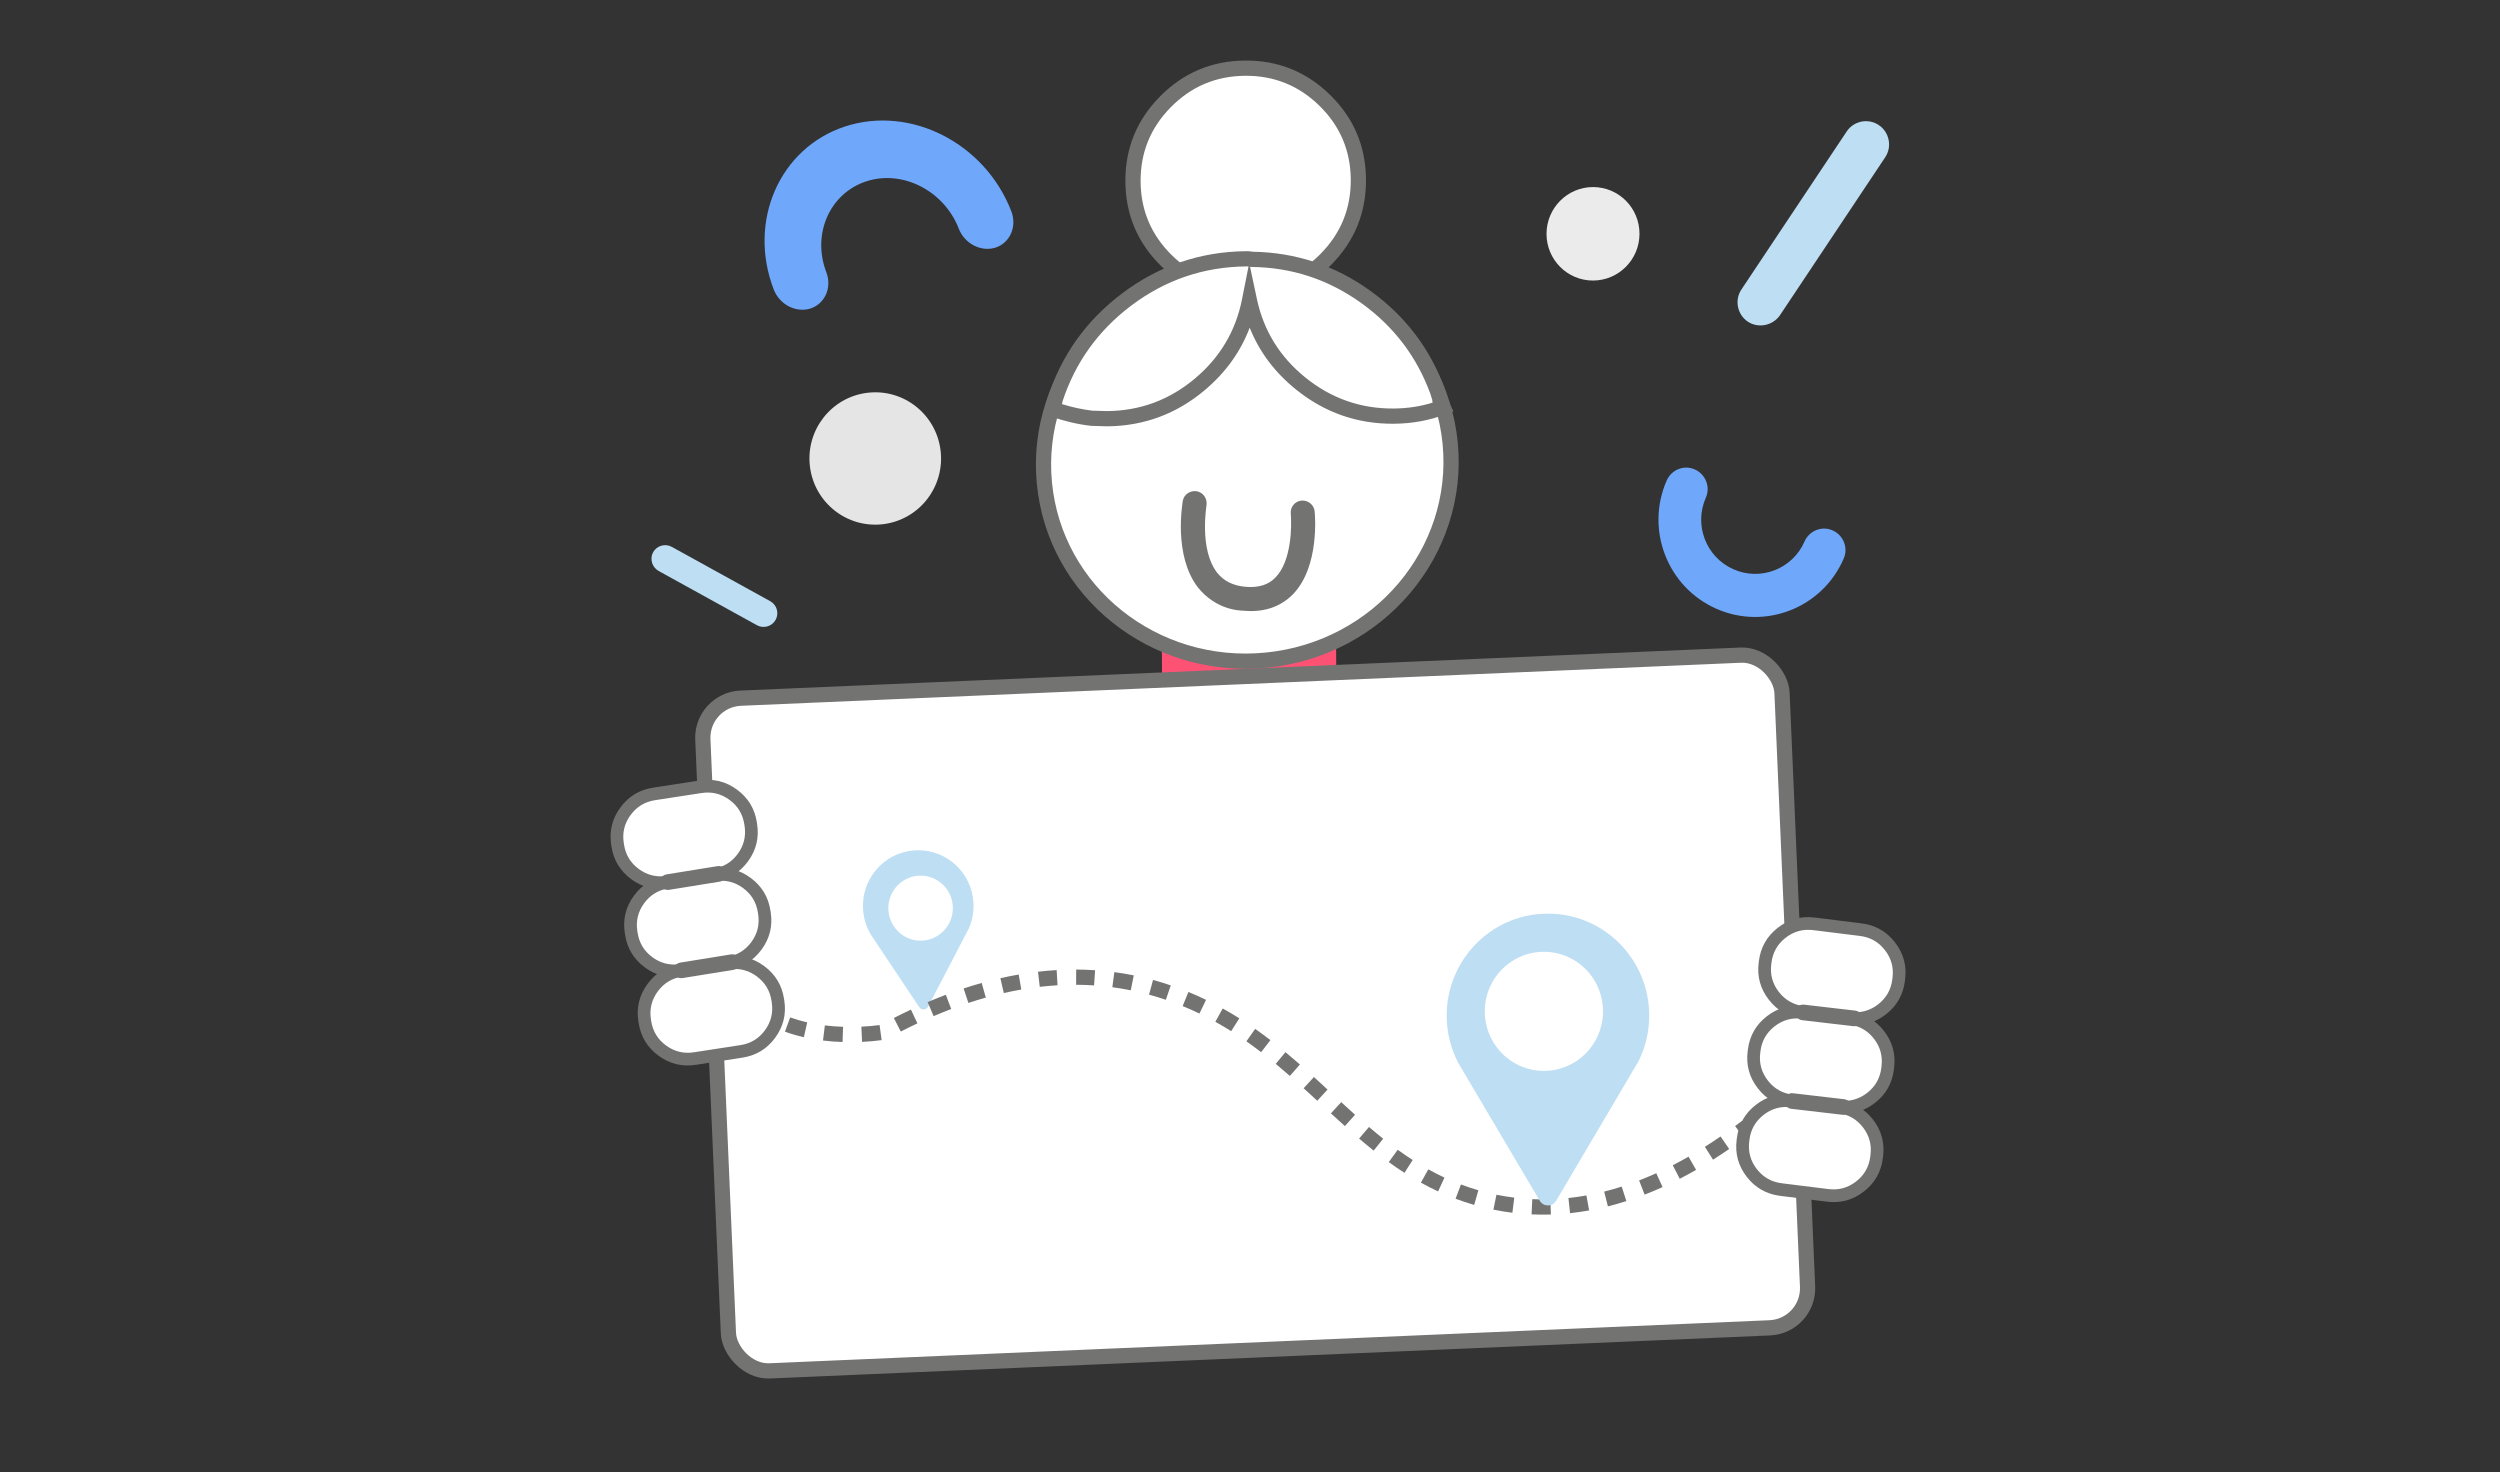
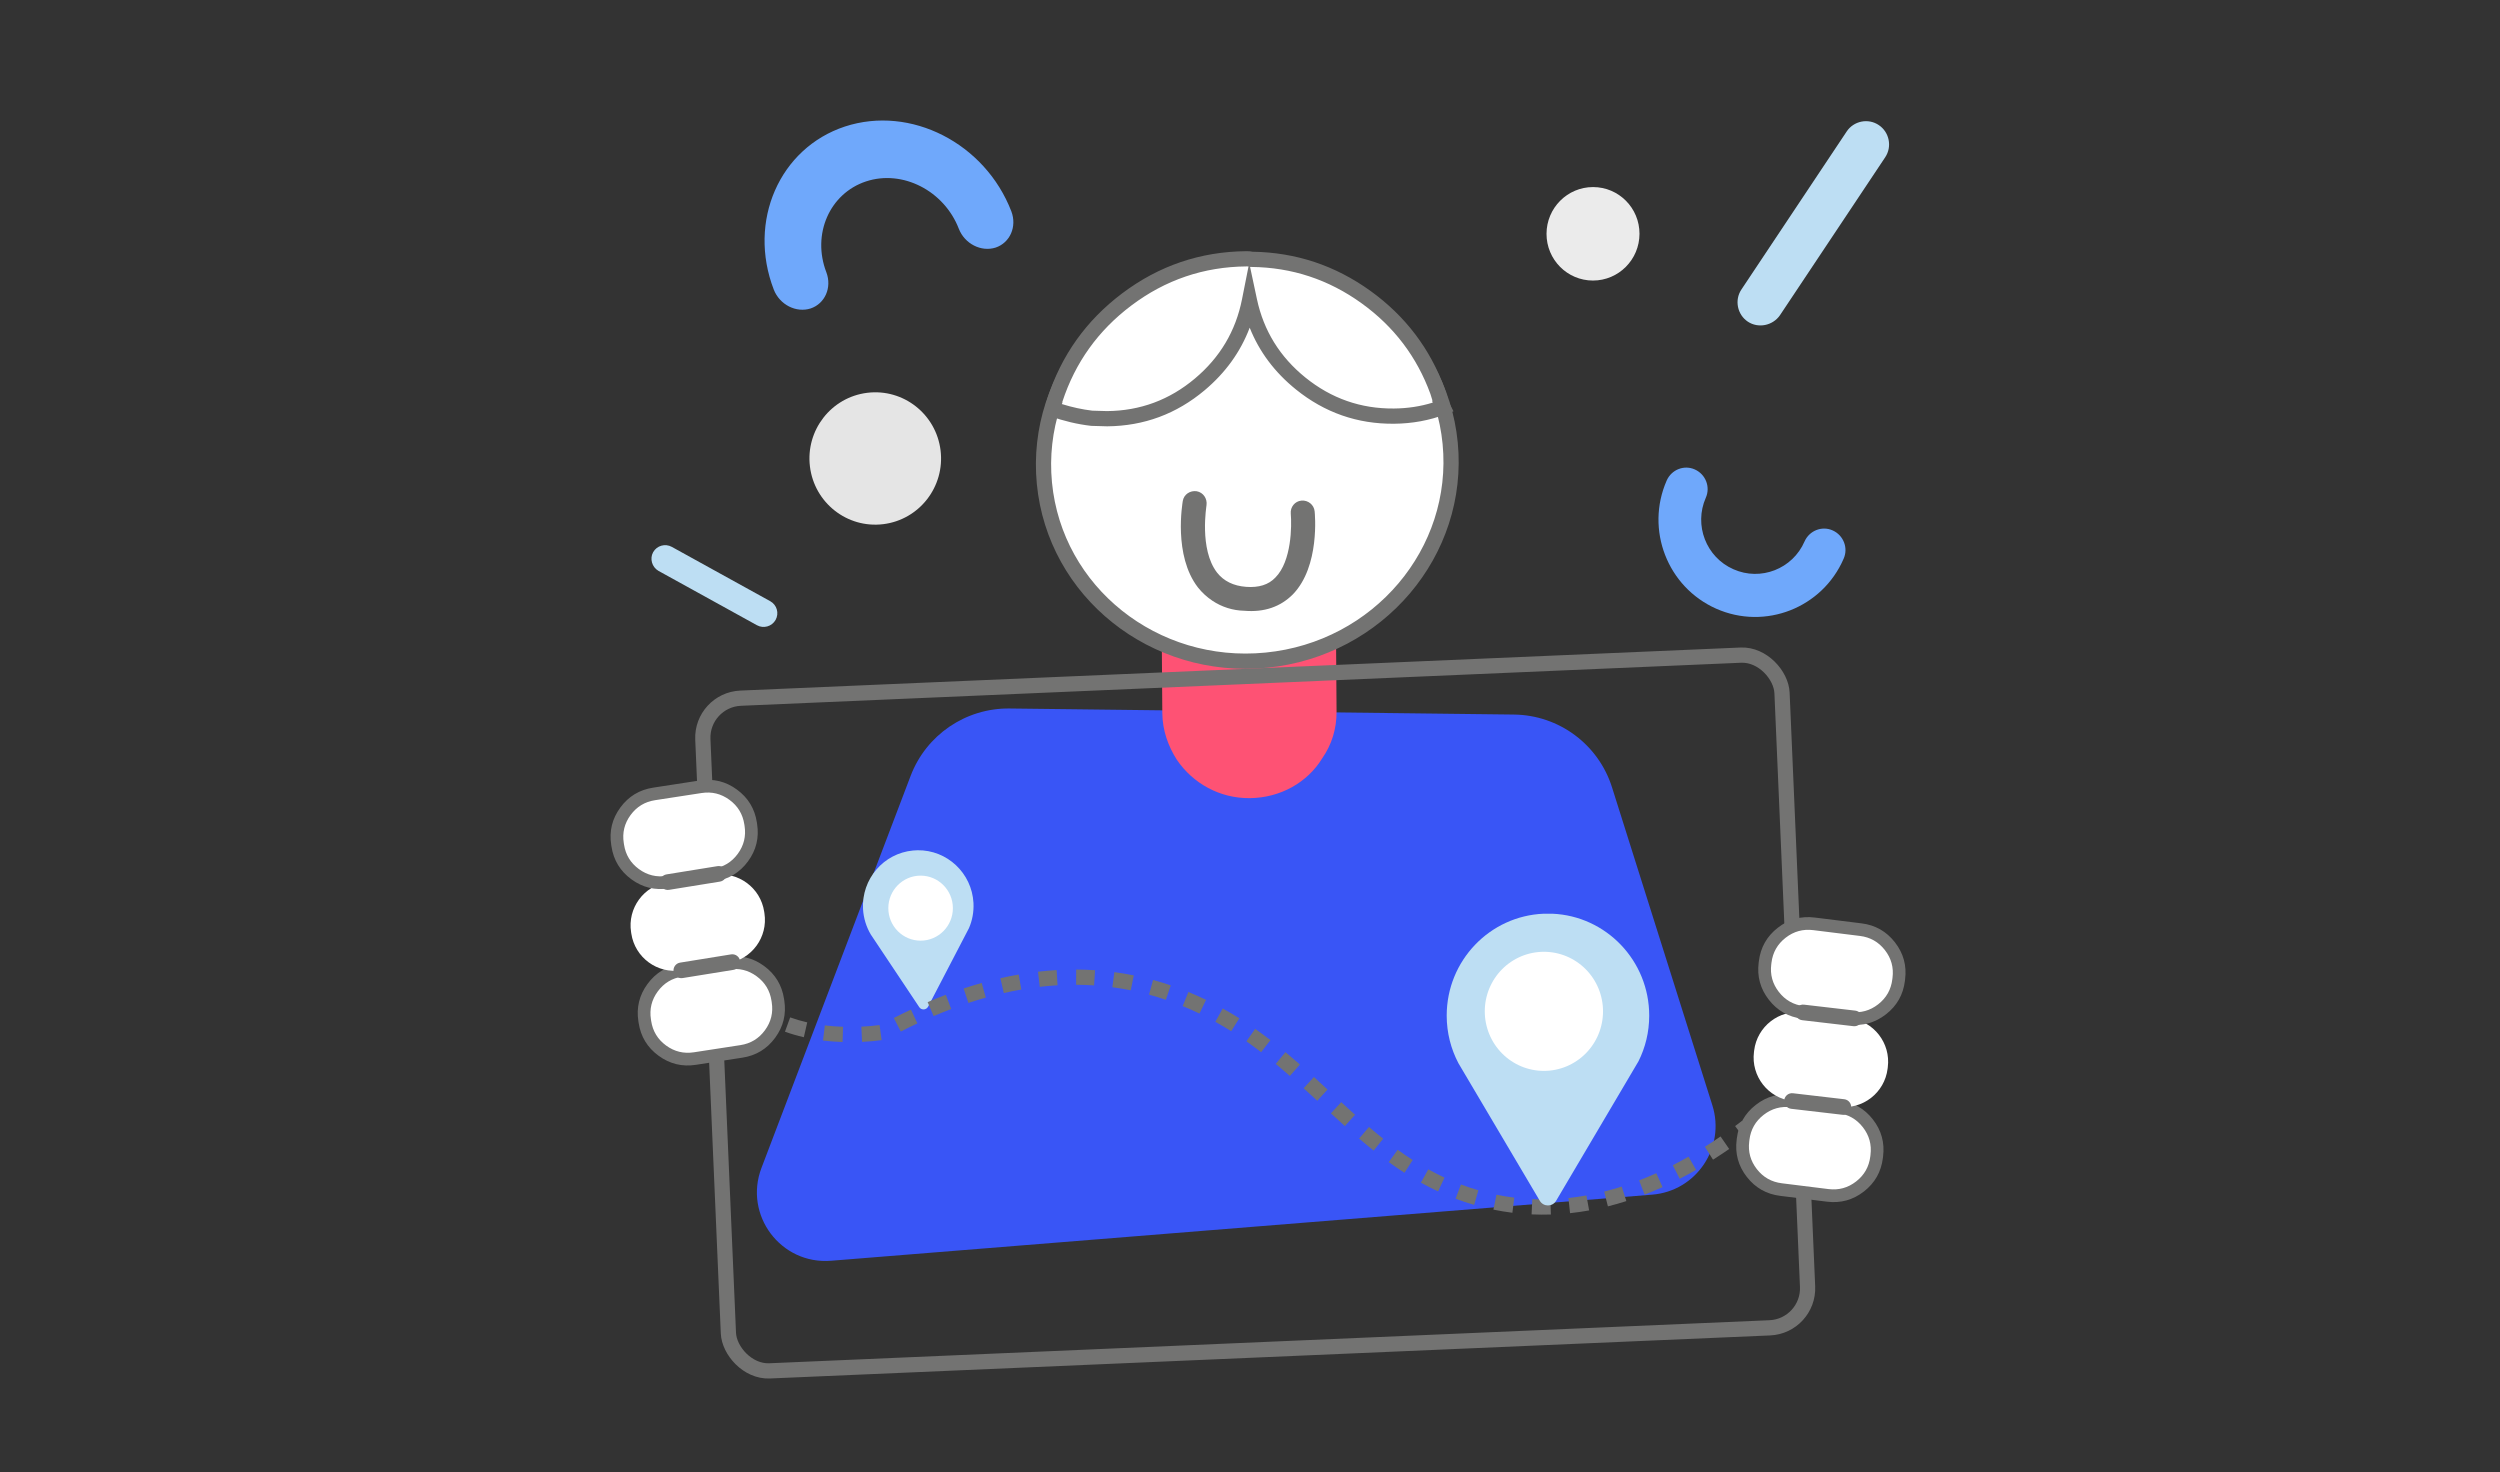
<svg xmlns="http://www.w3.org/2000/svg" fill="none" version="1.1" width="197" height="116" viewBox="0 0 197 116">
  <rect x="0" y="0" width="197" height="116" fill="#333333" stroke="none" />
  <defs>
    <clipPath id="master_svg0_3_19084">
      <rect x="0" y="0" width="197" height="116" rx="0" />
    </clipPath>
  </defs>
  <g clip-path="url(#master_svg0_3_19084)">
    <g>
      <g>
        <path d="M119.299,56.307L79.556,55.829C76.1,55.789,72.986,57.909,71.757,61.14L60.004,92.032C58.589,95.75,61.527,99.667,65.49,99.347L130.194,94.138C133.667,93.858,135.982,90.421,134.935,87.101L127.027,62.042C125.96,58.661,122.843,56.348,119.299,56.307Z" fill="#3955F6" fill-opacity="1" style="mix-blend-mode:passthrough" />
      </g>
      <g>
        <path d="M105.203,39.505L105.321,56.053C105.331,57.435,104.937,58.688,104.184,59.765C103.035,61.649,100.897,62.873,98.481,62.894C96.111,62.916,94,61.73,92.734,59.868C92.056,58.804,91.6,57.559,91.59,56.176L91.472,39.628L105.203,39.505Z" fill="#FE5274" fill-opacity="1" style="mix-blend-mode:passthrough" />
      </g>
      <g transform="matrix(0.995,-0.098,0.096,0.995,-1.78,8.021)">
        <ellipse cx="96.887" cy="38.169" rx="16.068" ry="15.594" fill="#FFFFFF" fill-opacity="1" style="mix-blend-mode:passthrough" />
        <ellipse cx="96.887" cy="38.169" rx="16.068" ry="15.594" fill-opacity="0" stroke-opacity="1" stroke="#737372" fill="none" stroke-width="1.2" />
      </g>
      <g>
-         <path d="M98.223,23.081C103.127,23.036,107.075,19.036,107.04,14.146C107.005,9.256,103.002,5.328,98.097,5.372C93.193,5.416,89.245,9.417,89.281,14.307C89.315,19.197,93.319,23.125,98.223,23.081Z" fill="#FFFFFF" fill-opacity="1" style="mix-blend-mode:passthrough" />
-         <path d="M88.681,14.311L88.681,14.311Q88.708,18.228,91.505,20.973Q94.302,23.717,98.228,23.681Q102.154,23.645,104.911,20.852Q107.668,18.058,107.64,14.142Q107.612,10.225,104.815,7.48Q102.018,4.737,98.092,4.772Q94.166,4.808,91.41,7.601Q88.653,10.395,88.681,14.311ZM92.346,20.116Q89.905,17.721,89.88,14.303L89.88,14.303Q89.856,10.884,92.264,8.444Q94.672,6.003,98.102,5.972Q101.532,5.941,103.974,8.337Q106.416,10.732,106.44,14.15Q106.464,17.569,104.056,20.009Q101.648,22.45,98.218,22.481Q94.788,22.512,92.346,20.116Z" fill-rule="evenodd" fill="#737372" fill-opacity="1" />
-       </g>
+         </g>
      <g>
        <path d="M113.694,32.087C112.488,32.544,111.192,32.779,109.849,32.791C104.299,32.841,99.571,28.91,98.459,23.696C97.422,28.929,92.796,32.944,87.246,32.994C86.843,32.998,86.44,32.957,86.037,32.96C84.962,32.836,83.93,32.577,82.943,32.229C82.986,32.005,83.029,31.782,83.117,31.602L83.117,31.558C85.175,25.155,91.14,20.458,98.212,20.394L98.256,20.394C98.391,20.392,98.48,20.391,98.615,20.435C105.33,20.509,111.09,24.832,113.282,30.84C113.328,30.974,113.374,31.152,113.419,31.285C113.465,31.375,113.465,31.419,113.466,31.509C113.511,31.597,113.557,31.731,113.558,31.82C113.648,31.909,113.648,31.998,113.694,32.087Z" fill="#FFFFFF" fill-opacity="1" style="mix-blend-mode:passthrough" />
        <path d="M112.903,31.725Q111.45,32.177,109.844,32.191Q105.93,32.226,102.867,29.751Q99.843,27.306,99.046,23.57L98.505,21.029L98.517,21.034L98.608,21.035Q103.395,21.087,107.294,23.899Q111.117,26.655,112.718,31.046Q112.734,31.09,112.776,31.235Q112.825,31.401,112.852,31.479L112.865,31.519L112.866,31.52L112.867,31.655L112.903,31.725ZM114.132,31.594Q114.187,31.689,114.226,31.803L114.228,31.812L114.535,32.409L113.907,32.648Q111.998,33.372,109.855,33.391Q105.511,33.43,102.113,30.684Q99.604,28.656,98.476,25.822Q97.393,28.678,94.931,30.748Q91.591,33.555,87.251,33.594Q87.033,33.596,86.614,33.576Q86.227,33.558,86.042,33.56L86.005,33.56L85.968,33.556Q84.385,33.374,82.744,32.795L82.255,32.623L82.354,32.115L82.355,32.11Q82.43,31.721,82.517,31.484L82.517,31.464L82.546,31.374Q84.17,26.323,88.424,23.119Q92.774,19.843,98.207,19.794L98.253,19.794Q98.504,19.791,98.697,19.836Q103.819,19.914,107.996,22.925Q112.118,25.898,113.846,30.634Q113.877,30.725,113.927,30.897Q113.96,31.007,113.978,31.064Q114.038,31.199,114.057,31.357Q114.107,31.477,114.132,31.594ZM98.383,20.997L97.871,23.579Q97.127,27.335,94.159,29.829Q91.149,32.359,87.241,32.394Q87.056,32.396,86.669,32.378Q86.286,32.36,86.071,32.36Q84.892,32.22,83.67,31.839L83.717,31.741L83.717,31.652Q85.233,27.024,89.145,24.078Q93.18,21.039,98.217,20.994L98.256,20.994L98.263,20.994Q98.338,20.993,98.383,20.997Z" fill-rule="evenodd" fill="#737372" fill-opacity="1" />
      </g>
      <g>
        <path d="M69.602,41.304C72.444,40.953,74.466,38.352,74.117,35.493C73.768,32.635,71.181,30.602,68.339,30.953C65.496,31.303,63.474,33.905,63.823,36.763C64.172,39.622,66.759,41.655,69.602,41.304Z" fill="#E5E5E5" fill-opacity="1" style="mix-blend-mode:passthrough" />
      </g>
      <g>
        <path d="M125.524,22.107C127.547,22.107,129.189,20.458,129.192,18.424C129.195,16.39,127.557,14.741,125.534,14.741C123.511,14.741,121.869,16.39,121.866,18.424C121.863,20.458,123.501,22.107,125.524,22.107Z" fill="#EBEBEB" fill-opacity="1" style="mix-blend-mode:passthrough" />
      </g>
      <g>
        <path d="M137.725,25.344C136.905,24.796,136.657,23.651,137.228,22.805L145.521,10.357C146.067,9.536,147.209,9.287,148.053,9.86C148.873,10.407,149.121,11.552,148.55,12.399L140.257,24.846C139.686,25.668,138.544,25.892,137.725,25.344ZM51.467,43.513C51.76,42.992,52.418,42.805,52.942,43.095L60.699,47.377C61.221,47.668,61.408,48.326,61.118,48.848C60.824,49.369,60.166,49.556,59.643,49.266L51.886,44.984C51.373,44.687,51.184,44.024,51.467,43.513Z" fill="#BDDEF3" fill-opacity="1" style="mix-blend-mode:passthrough" />
      </g>
      <g>
        <path d="M135.24,47.966C131.388,46.259,129.639,41.734,131.337,37.86C131.717,37.006,132.706,36.611,133.555,36.994C134.404,37.376,134.797,38.37,134.417,39.224C133.466,41.378,134.442,43.914,136.596,44.857C138.738,45.813,141.26,44.831,142.199,42.665C142.579,41.811,143.568,41.416,144.417,41.798C145.266,42.18,145.659,43.175,145.278,44.028C143.605,47.903,139.094,49.674,135.24,47.966Z" fill="#6FA8FB" fill-opacity="1" style="mix-blend-mode:passthrough" />
      </g>
      <g>
        <path d="M66.58,9.97C71.757,8.275,77.628,11.284,79.697,16.662C80.147,17.857,79.592,19.126,78.459,19.508C77.314,19.875,76.019,19.212,75.555,18.028C74.399,15.029,71.117,13.346,68.245,14.295C65.373,15.245,63.962,18.461,65.118,21.46C65.568,22.655,65.012,23.924,63.88,24.306C62.734,24.673,61.44,24.01,60.976,22.827C58.894,17.434,61.43,11.668,66.58,9.97Z" fill="#6FA8FB" fill-opacity="1" style="mix-blend-mode:passthrough" />
      </g>
      <g transform="matrix(0.999,-0.043,0.043,0.999,-2.344,2.455)">
-         <rect x="55.279" y="55.128" width="85.124" height="53.061" rx="3.115" fill="#FFFFFF" fill-opacity="1" style="mix-blend-mode:passthrough" />
        <rect x="55.279" y="55.128" width="85.124" height="53.061" rx="3.115" fill-opacity="0" stroke-opacity="1" stroke="#737372" fill="none" stroke-width="1.2" />
      </g>
      <g>
        <g>
          <path d="M68.62,73.642L72.438,79.365C72.608,79.619,72.99,79.598,73.135,79.323L76.354,73.138C76.617,72.535,76.746,71.855,76.71,71.148C76.581,68.793,74.626,66.969,72.304,67L71.943,67.021C69.626,67.239,67.882,69.266,68.006,71.626C68.047,72.364,68.269,73.05,68.62,73.642L68.62,73.642Z" fill-rule="evenodd" fill="#BDDEF3" fill-opacity="1" />
        </g>
        <g>
          <path d="M72.544,69C71.14,69,70,70.149,70,71.562C70,72.976,71.14,74.124,72.544,74.124C73.947,74.124,75.087,72.976,75.087,71.562C75.087,70.149,73.947,69,72.544,69Z" fill-rule="evenodd" fill="#FFFFFF" fill-opacity="1" />
        </g>
      </g>
      <g>
        <path d="M86.293,76.453Q85.552,76.403,84.803,76.4L84.798,77.6Q85.51,77.603,86.213,77.65L86.293,76.453ZM83.264,76.442Q82.533,76.485,81.795,76.571L81.933,77.763Q82.637,77.681,83.334,77.64L83.264,76.442ZM89.341,76.86Q88.581,76.706,87.811,76.604L87.653,77.793Q88.383,77.89,89.104,78.036L89.341,76.86ZM80.273,76.792Q79.555,76.917,78.831,77.082L79.098,78.252Q79.792,78.094,80.479,77.974L80.273,76.792ZM92.256,77.648Q91.561,77.411,90.86,77.22L90.544,78.378Q91.21,78.559,91.87,78.784L92.256,77.648ZM58.914,77.896Q58.693,77.627,58.501,77.336L57.499,77.996Q57.726,78.34,57.987,78.658L58.914,77.896ZM77.358,77.456Q76.649,77.655,75.933,77.892L76.31,79.031Q76.999,78.803,77.682,78.612L77.358,77.456ZM95.038,78.787Q94.35,78.455,93.647,78.168L93.193,79.279Q93.862,79.552,94.517,79.868L95.038,78.787ZM74.531,78.389Q73.818,78.659,73.098,78.966L73.569,80.07Q74.266,79.773,74.956,79.511L74.531,78.389ZM61.002,79.603Q60.382,79.263,59.863,78.839L59.104,79.77Q59.709,80.262,60.425,80.655L61.002,79.603ZM97.658,80.242Q97.007,79.832,96.351,79.468L95.769,80.517Q96.395,80.865,97.018,81.257L97.658,80.242ZM71.782,79.556Q71.111,79.871,70.435,80.218L70.982,81.286Q71.64,80.949,72.292,80.642L71.782,79.556ZM63.609,80.563Q62.901,80.402,62.265,80.171L61.855,81.298Q62.561,81.555,63.343,81.733L63.609,80.563ZM69.31,80.774Q68.65,80.865,67.875,80.901L67.931,82.1Q68.761,82.061,69.474,81.962L69.31,80.774ZM66.433,80.911Q65.696,80.887,64.998,80.802L64.853,81.994Q65.603,82.085,66.394,82.111L66.433,80.911ZM100.109,81.961Q99.502,81.493,98.907,81.075L98.217,82.057Q98.79,82.46,99.377,82.912L100.109,81.961ZM102.433,83.882Q101.839,83.362,101.294,82.91L100.528,83.833Q101.06,84.275,101.641,84.784L102.433,83.882ZM104.611,85.856L103.537,84.87L102.726,85.754L103.799,86.74L104.611,85.856ZM106.778,87.843Q106.308,87.421,105.687,86.85L104.875,87.733Q105.501,88.309,105.977,88.736L106.778,87.843ZM137.266,88.327Q136.995,88.534,136.726,88.733L137.44,89.697Q137.717,89.493,137.995,89.28L137.266,88.327ZM108.993,89.729Q108.457,89.302,107.876,88.806L107.097,89.718Q107.693,90.228,108.245,90.668L108.993,89.729ZM135.579,89.553Q134.96,89.979,134.345,90.369L134.986,91.383Q135.622,90.981,136.26,90.541L135.579,89.553ZM111.32,91.409Q110.736,91.034,110.139,90.602L109.435,91.573Q110.059,92.025,110.671,92.419L111.32,91.409ZM133.056,91.146Q132.434,91.502,131.814,91.821L132.363,92.888Q133.007,92.557,133.652,92.187L133.056,91.146ZM113.826,92.794Q113.185,92.497,112.549,92.145L111.967,93.194Q112.641,93.567,113.322,93.883L113.826,92.794ZM130.515,92.449Q129.837,92.756,129.162,93.018L129.595,94.137Q130.302,93.863,131.01,93.542L130.515,92.449ZM116.497,93.793Q115.8,93.592,115.122,93.337L114.7,94.461Q115.422,94.732,116.164,94.946L116.497,93.793ZM127.79,93.503Q127.098,93.725,126.409,93.898L126.702,95.062Q127.428,94.88,128.157,94.646L127.79,93.503ZM119.324,94.374Q118.62,94.287,117.921,94.144L117.681,95.319Q118.425,95.472,119.176,95.565L119.324,94.374ZM125.01,94.201Q124.299,94.33,123.593,94.405L123.721,95.598Q124.47,95.518,125.223,95.382L125.01,94.201ZM122.171,94.504Q121.454,94.527,120.743,94.495L120.689,95.694Q121.446,95.728,122.209,95.704L122.171,94.504Z" fill-rule="evenodd" fill="#737372" fill-opacity="1" />
      </g>
      <g>
        <path d="M147.89,91.07L147.875,91.192C147.642,93.087,145.914,94.433,144.02,94.195L140.346,93.738C138.451,93.505,137.105,91.777,137.344,89.883L137.359,89.76C137.592,87.865,139.32,86.519,141.214,86.758L144.888,87.215C146.783,87.447,148.129,89.175,147.89,91.07Z" fill="#FFFFFF" fill-opacity="1" style="mix-blend-mode:passthrough" />
        <path d="M144.949,86.719L144.948,86.719L141.276,86.262Q139.65,86.057,138.356,87.065Q137.063,88.072,136.863,89.7L136.848,89.82Q136.643,91.447,137.65,92.741Q138.658,94.034,140.284,94.234L143.958,94.691Q145.584,94.896,146.878,93.888Q148.171,92.881,148.371,91.253L148.386,91.132Q148.591,89.505,147.584,88.212Q146.576,86.918,144.949,86.719ZM141.152,87.254L144.826,87.711L144.827,87.711Q146.042,87.86,146.795,88.826Q147.547,89.792,147.394,91.007L147.379,91.132Q147.229,92.347,146.263,93.099Q145.297,93.852,144.082,93.699L140.408,93.242Q139.191,93.092,138.439,92.126Q137.687,91.16,137.84,89.945L137.855,89.821Q138.005,88.606,138.971,87.853Q139.937,87.101,141.152,87.254Z" fill-rule="evenodd" fill="#737372" fill-opacity="1" />
      </g>
      <g>
        <path d="M148.758,84.091L148.743,84.213C148.51,86.109,146.782,87.454,144.888,87.215L141.214,86.759C139.319,86.526,137.974,84.798,138.212,82.904L138.227,82.781C138.46,80.886,140.188,79.54,142.082,79.779L145.756,80.235C147.651,80.468,148.997,82.196,148.758,84.091Z" fill="#FFFFFF" fill-opacity="1" style="mix-blend-mode:passthrough" />
-         <path d="M145.818,79.739L145.817,79.739L142.145,79.283Q140.518,79.078,139.224,80.085Q137.93,81.093,137.731,82.721L137.716,82.841Q137.511,84.468,138.519,85.762Q139.526,87.055,141.153,87.255L144.825,87.711Q146.452,87.917,147.746,86.909Q149.04,85.902,149.239,84.276L149.255,84.153Q149.459,82.526,148.452,81.233Q147.445,79.939,145.818,79.739ZM142.02,80.275L145.694,80.732L145.695,80.732Q146.911,80.881,147.663,81.847Q148.415,82.813,148.262,84.028L148.247,84.151Q148.098,85.368,147.131,86.12Q146.165,86.873,144.951,86.719L141.276,86.263Q140.06,86.113,139.308,85.147Q138.555,84.181,138.708,82.966L138.723,82.842Q138.872,81.627,139.839,80.874Q140.805,80.122,142.02,80.275Z" fill-rule="evenodd" fill="#737372" fill-opacity="1" />
      </g>
      <g>
        <path d="M149.626,77.111L149.611,77.233C149.378,79.129,147.65,80.474,145.756,80.235L142.082,79.779C140.187,79.546,138.841,77.818,139.079,75.924L139.095,75.801C139.328,73.906,141.056,72.56,142.95,72.799L146.624,73.256C148.519,73.489,149.864,75.216,149.626,77.111Z" fill="#FFFFFF" fill-opacity="1" style="mix-blend-mode:passthrough" />
        <path d="M146.685,72.76L146.684,72.76L143.012,72.303Q141.386,72.098,140.092,73.106Q138.799,74.113,138.599,75.739L138.583,75.861Q138.379,77.488,139.386,78.782Q140.394,80.075,142.02,80.275L145.693,80.731Q147.32,80.937,148.613,79.929Q149.907,78.922,150.107,77.296L150.122,77.173Q150.327,75.546,149.319,74.253Q148.312,72.96,146.685,72.76ZM142.888,73.295L146.562,73.752L146.563,73.752Q147.778,73.901,148.53,74.867Q149.283,75.833,149.13,77.048L149.114,77.171Q148.965,78.388,147.999,79.14Q147.033,79.893,145.818,79.739L142.144,79.283Q140.928,79.133,140.175,78.167Q139.423,77.201,139.576,75.986L139.591,75.864Q139.741,74.647,140.707,73.894Q141.673,73.142,142.888,73.295Z" fill-rule="evenodd" fill="#737372" fill-opacity="1" />
      </g>
      <g>
        <path d="M145.869,87.308C145.826,87.646,145.518,87.885,145.18,87.844L141.135,87.372C140.798,87.329,140.558,87.022,140.599,86.684C140.643,86.346,140.95,86.107,141.288,86.148L145.333,86.62C145.671,86.663,145.91,86.97,145.869,87.308ZM146.738,80.327C146.695,80.664,146.387,80.904,146.049,80.863L142.005,80.391C141.667,80.348,141.428,80.041,141.468,79.703C141.512,79.365,141.819,79.126,142.157,79.167L146.202,79.638C146.54,79.681,146.779,79.989,146.738,80.327Z" fill="#737372" fill-opacity="1" />
      </g>
      <g>
        <path d="M61.288,78.788L61.307,78.91C61.6,80.797,60.305,82.563,58.418,82.85L54.759,83.414C52.872,83.707,51.106,82.412,50.818,80.524L50.8,80.402C50.506,78.516,51.801,76.749,53.689,76.462L57.348,75.899C59.234,75.605,61,76.9,61.288,78.788Z" fill="#FFFFFF" fill-opacity="1" style="mix-blend-mode:passthrough" />
        <path d="M57.271,75.405L57.271,75.405L53.613,75.968Q51.992,76.214,51.023,77.537Q50.053,78.859,50.305,80.477L50.324,80.6Q50.571,82.221,51.893,83.19Q53.215,84.16,54.835,83.908L58.493,83.345Q60.114,83.098,61.083,81.776Q62.053,80.453,61.801,78.833L61.782,78.713Q61.535,77.092,60.213,76.122Q58.891,75.153,57.271,75.405ZM53.764,76.956L57.424,76.393L57.424,76.393Q58.634,76.205,59.622,76.929Q60.609,77.653,60.794,78.863L60.813,78.987Q61.001,80.197,60.277,81.184Q59.553,82.172,58.342,82.356L54.682,82.92Q53.472,83.108,52.484,82.384Q51.497,81.66,51.312,80.449L51.294,80.327Q51.105,79.116,51.829,78.128Q52.553,77.14,53.764,76.956Z" fill-rule="evenodd" fill="#737372" fill-opacity="1" />
      </g>
      <g>
        <path d="M60.217,71.836L60.236,71.958C60.53,73.845,59.235,75.611,57.347,75.898L53.688,76.462C51.802,76.755,50.035,75.46,49.748,73.572L49.729,73.45C49.435,71.563,50.731,69.797,52.618,69.51L56.277,68.947C58.164,68.653,59.93,69.948,60.217,71.836Z" fill="#FFFFFF" fill-opacity="1" style="mix-blend-mode:passthrough" />
-         <path d="M56.201,68.453L56.2,68.453L52.543,69.016Q50.922,69.262,49.953,70.585Q48.983,71.907,49.235,73.527L49.254,73.648Q49.5,75.269,50.823,76.238Q52.145,77.208,53.765,76.956L57.422,76.393Q59.043,76.146,60.013,74.824Q60.983,73.501,60.731,71.881L60.712,71.761Q60.465,70.14,59.143,69.17Q57.821,68.201,56.201,68.453ZM52.694,70.004L56.353,69.441L56.354,69.441Q57.564,69.252,58.551,69.976Q59.539,70.701,59.723,71.911L59.742,72.035Q59.931,73.245,59.207,74.232Q58.482,75.22,57.272,75.404L53.612,75.968Q52.402,76.156,51.414,75.432Q50.427,74.708,50.242,73.497L50.223,73.373Q50.035,72.163,50.759,71.176Q51.483,70.188,52.694,70.004Z" fill-rule="evenodd" fill="#737372" fill-opacity="1" />
      </g>
      <g>
        <path d="M59.147,64.886L59.166,65.008C59.46,66.895,58.165,68.661,56.277,68.949L52.618,69.512C50.731,69.806,48.965,68.51,48.677,66.622L48.658,66.5C48.365,64.614,49.66,62.848,51.548,62.56L55.207,61.997C57.094,61.704,58.86,62.999,59.147,64.886Z" fill="#FFFFFF" fill-opacity="1" style="mix-blend-mode:passthrough" />
        <path d="M55.131,61.503L55.13,61.503L51.473,62.066Q49.852,62.313,48.882,63.635Q47.913,64.957,48.164,66.577L48.183,66.698Q48.43,68.319,49.752,69.288Q51.075,70.258,52.694,70.006L56.352,69.443Q57.973,69.196,58.943,67.874Q59.912,66.552,59.66,64.934L59.642,64.811Q59.395,63.19,58.073,62.221Q56.751,61.251,55.131,61.503ZM51.623,63.054L55.283,62.491L55.284,62.491Q56.494,62.303,57.481,63.027Q58.469,63.751,58.653,64.962L58.672,65.083Q58.86,66.295,58.136,67.283Q57.412,68.27,56.202,68.455L52.542,69.018Q51.331,69.206,50.344,68.482Q49.356,67.758,49.172,66.547L49.153,66.424Q48.964,65.214,49.689,64.226Q50.413,63.239,51.623,63.054Z" fill-rule="evenodd" fill="#737372" fill-opacity="1" />
      </g>
      <g>
        <path d="M58.318,75.72C58.369,76.056,58.138,76.371,57.802,76.424L53.782,77.073C53.446,77.124,53.131,76.894,53.079,76.558C53.028,76.221,53.258,75.907,53.595,75.854L57.615,75.204C57.951,75.153,58.265,75.383,58.318,75.72ZM57.248,68.767C57.298,69.103,57.068,69.418,56.732,69.471L52.712,70.121C52.375,70.171,52.061,69.941,52.008,69.605C51.957,69.268,52.187,68.954,52.524,68.901L56.544,68.251C56.88,68.2,57.194,68.431,57.248,68.767ZM95.538,47.339C95.107,47.052,94.723,46.7,94.401,46.295C92.448,43.772,93.181,39.656,93.203,39.476C93.289,38.951,93.792,38.635,94.297,38.71C94.825,38.801,95.145,39.304,95.073,39.807C95.08,39.844,94.479,43.269,95.9,45.116C96.431,45.792,97.195,46.168,98.189,46.243C99.184,46.318,99.958,46.086,100.504,45.507C101.783,44.216,101.794,41.437,101.713,40.476C101.664,39.958,102.037,39.492,102.557,39.447C103.076,39.402,103.546,39.778,103.594,40.296C103.611,40.469,104.023,44.629,101.876,46.837C100.904,47.813,99.626,48.263,98.051,48.128C97.155,48.11,96.283,47.836,95.538,47.339Z" fill="#737372" fill-opacity="1" />
      </g>
    </g>
    <g>
      <path d="M122.621,94.623L129.112,83.631C129.654,82.55,129.958,81.329,129.958,80.03C129.958,75.706,126.568,72.177,122.317,72L121.651,72C117.395,72.172,114,75.7,114,80.03C114,81.386,114.335,82.659,114.924,83.782L121.337,94.623C121.626,95.112,122.332,95.112,122.621,94.623Z" fill-rule="evenodd" fill="#BDDEF3" fill-opacity="1" />
    </g>
    <g>
      <path d="M126.318,79.693Q126.318,79.808,126.312,79.923Q126.307,80.038,126.295,80.153Q126.284,80.268,126.267,80.382Q126.251,80.496,126.228,80.609Q126.206,80.722,126.178,80.833Q126.15,80.945,126.117,81.055Q126.084,81.166,126.046,81.274Q126.007,81.383,125.963,81.489Q125.919,81.595,125.871,81.7Q125.822,81.804,125.768,81.905Q125.714,82.007,125.655,82.106Q125.596,82.205,125.533,82.3Q125.469,82.396,125.401,82.489Q125.333,82.581,125.26,82.67Q125.188,82.759,125.111,82.845Q125.034,82.93,124.953,83.012Q124.872,83.093,124.788,83.17Q124.703,83.248,124.615,83.321Q124.526,83.394,124.434,83.463Q124.342,83.531,124.247,83.595Q124.152,83.659,124.054,83.718Q123.956,83.778,123.855,83.832Q123.754,83.886,123.651,83.936Q123.547,83.985,123.442,84.029Q123.336,84.073,123.228,84.112Q123.121,84.151,123.011,84.184Q122.902,84.217,122.791,84.245Q122.68,84.273,122.568,84.296Q122.456,84.318,122.343,84.335Q122.229,84.352,122.116,84.364Q122.002,84.375,121.888,84.38Q121.773,84.386,121.659,84.386Q121.545,84.386,121.43,84.38Q121.316,84.375,121.202,84.364Q121.088,84.352,120.975,84.335Q120.862,84.318,120.75,84.296Q120.638,84.273,120.527,84.245Q120.416,84.217,120.307,84.184Q120.197,84.151,120.089,84.112Q119.982,84.073,119.876,84.029Q119.77,83.985,119.667,83.936Q119.564,83.886,119.463,83.832Q119.362,83.778,119.264,83.718Q119.166,83.659,119.071,83.595Q118.975,83.531,118.884,83.463Q118.792,83.394,118.703,83.321Q118.615,83.248,118.53,83.17Q118.445,83.093,118.365,83.012Q118.284,82.93,118.207,82.845Q118.13,82.759,118.058,82.67Q117.985,82.581,117.917,82.489Q117.849,82.396,117.785,82.3Q117.722,82.205,117.663,82.106Q117.604,82.007,117.55,81.905Q117.496,81.804,117.447,81.7Q117.398,81.595,117.355,81.489Q117.311,81.383,117.272,81.274Q117.234,81.166,117.201,81.055Q117.167,80.945,117.14,80.833Q117.112,80.722,117.09,80.609Q117.067,80.496,117.05,80.382Q117.034,80.268,117.022,80.153Q117.011,80.038,117.006,79.923Q117,79.808,117,79.693Q117,79.578,117.006,79.463Q117.011,79.348,117.022,79.233Q117.034,79.118,117.05,79.004Q117.067,78.89,117.09,78.777Q117.112,78.664,117.14,78.553Q117.167,78.441,117.201,78.331Q117.234,78.22,117.272,78.112Q117.311,78.004,117.355,77.897Q117.398,77.791,117.447,77.687Q117.496,77.582,117.55,77.481Q117.604,77.379,117.663,77.28Q117.722,77.182,117.785,77.086Q117.849,76.99,117.917,76.897Q117.985,76.805,118.058,76.716Q118.13,76.627,118.207,76.541Q118.284,76.456,118.365,76.375Q118.445,76.293,118.53,76.216Q118.615,76.138,118.703,76.065Q118.792,75.992,118.884,75.924Q118.975,75.855,119.071,75.791Q119.166,75.727,119.264,75.668Q119.362,75.608,119.463,75.554Q119.564,75.5,119.667,75.451Q119.77,75.401,119.876,75.357Q119.982,75.313,120.089,75.274Q120.197,75.236,120.307,75.202Q120.416,75.169,120.527,75.141Q120.638,75.113,120.75,75.09Q120.862,75.068,120.975,75.051Q121.088,75.034,121.202,75.023Q121.316,75.011,121.43,75.006Q121.545,75,121.659,75Q121.773,75,121.888,75.006Q122.002,75.011,122.116,75.023Q122.229,75.034,122.343,75.051Q122.456,75.068,122.568,75.09Q122.68,75.113,122.791,75.141Q122.902,75.169,123.011,75.202Q123.121,75.236,123.228,75.274Q123.336,75.313,123.442,75.357Q123.547,75.401,123.651,75.451Q123.754,75.5,123.855,75.554Q123.956,75.608,124.054,75.668Q124.152,75.727,124.247,75.791Q124.342,75.855,124.434,75.924Q124.526,75.992,124.615,76.065Q124.703,76.138,124.788,76.216Q124.872,76.293,124.953,76.375Q125.034,76.456,125.111,76.541Q125.188,76.627,125.26,76.716Q125.333,76.805,125.401,76.897Q125.469,76.99,125.533,77.086Q125.596,77.182,125.655,77.28Q125.714,77.379,125.768,77.481Q125.822,77.582,125.871,77.687Q125.919,77.791,125.963,77.897Q126.007,78.004,126.046,78.112Q126.084,78.22,126.117,78.331Q126.15,78.441,126.178,78.553Q126.206,78.664,126.228,78.777Q126.251,78.89,126.267,79.004Q126.284,79.118,126.295,79.233Q126.307,79.348,126.312,79.463Q126.318,79.578,126.318,79.693Z" fill="#FFFFFF" fill-opacity="1" />
    </g>
  </g>
</svg>